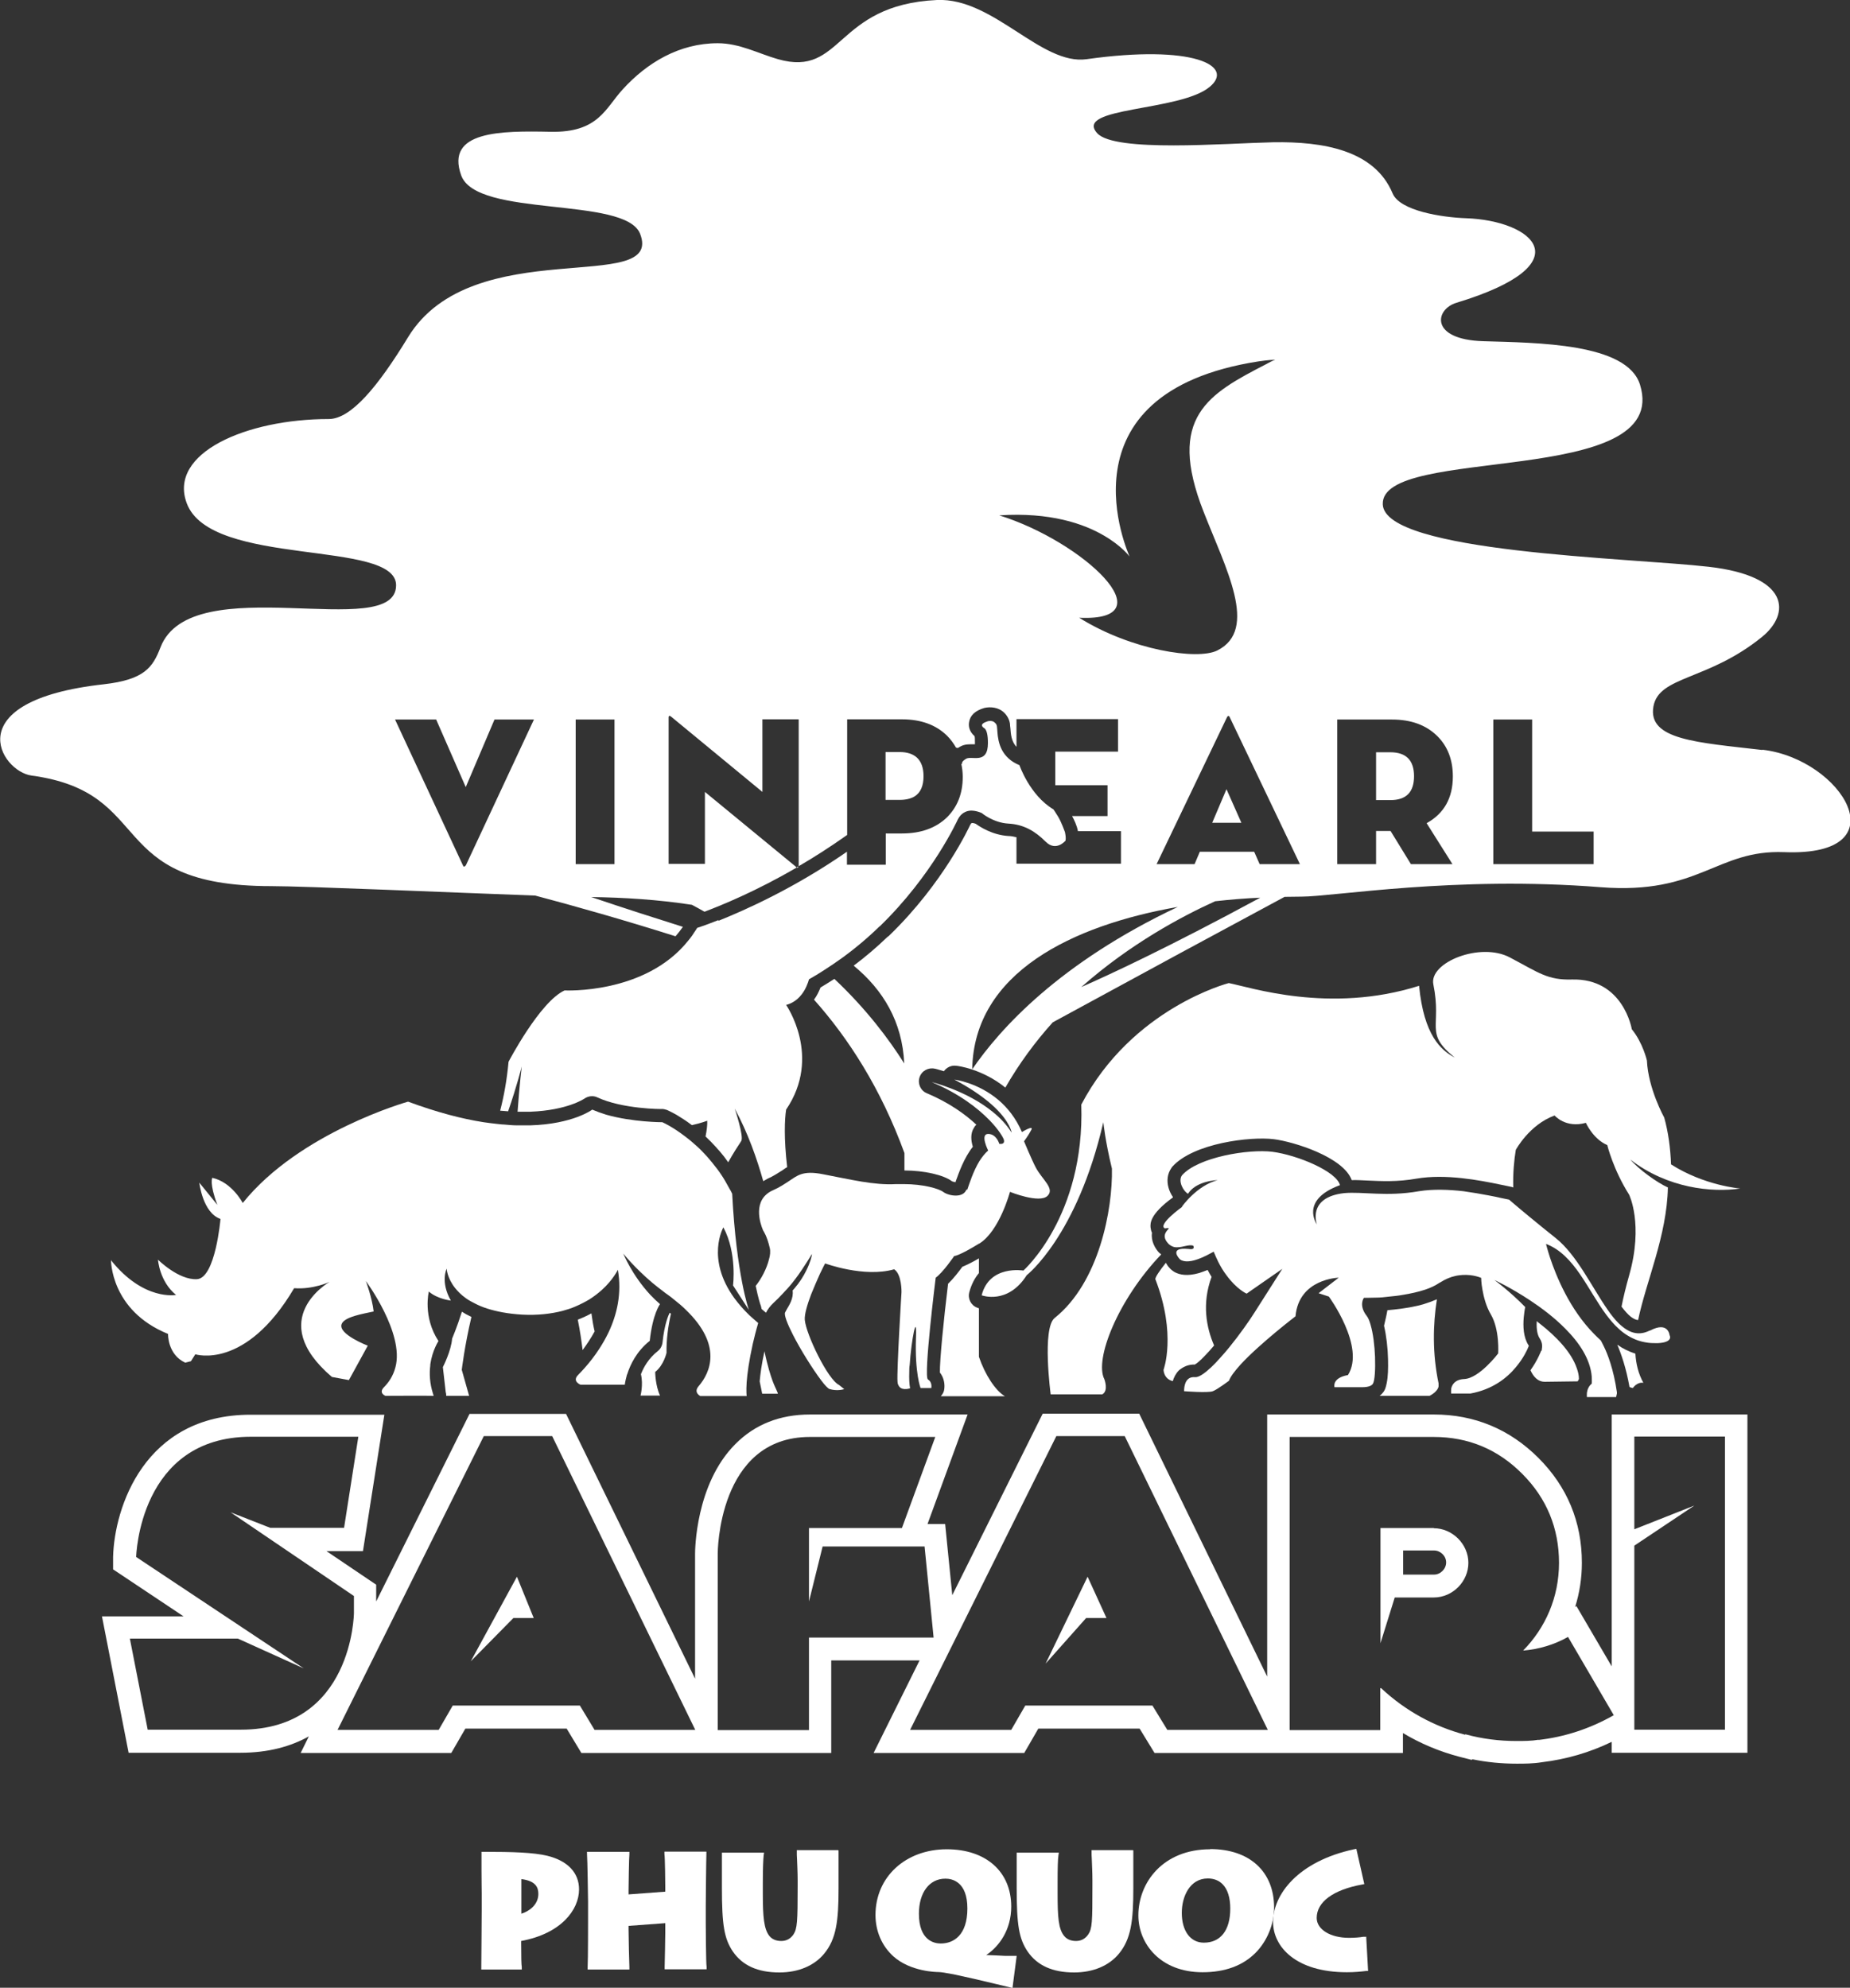
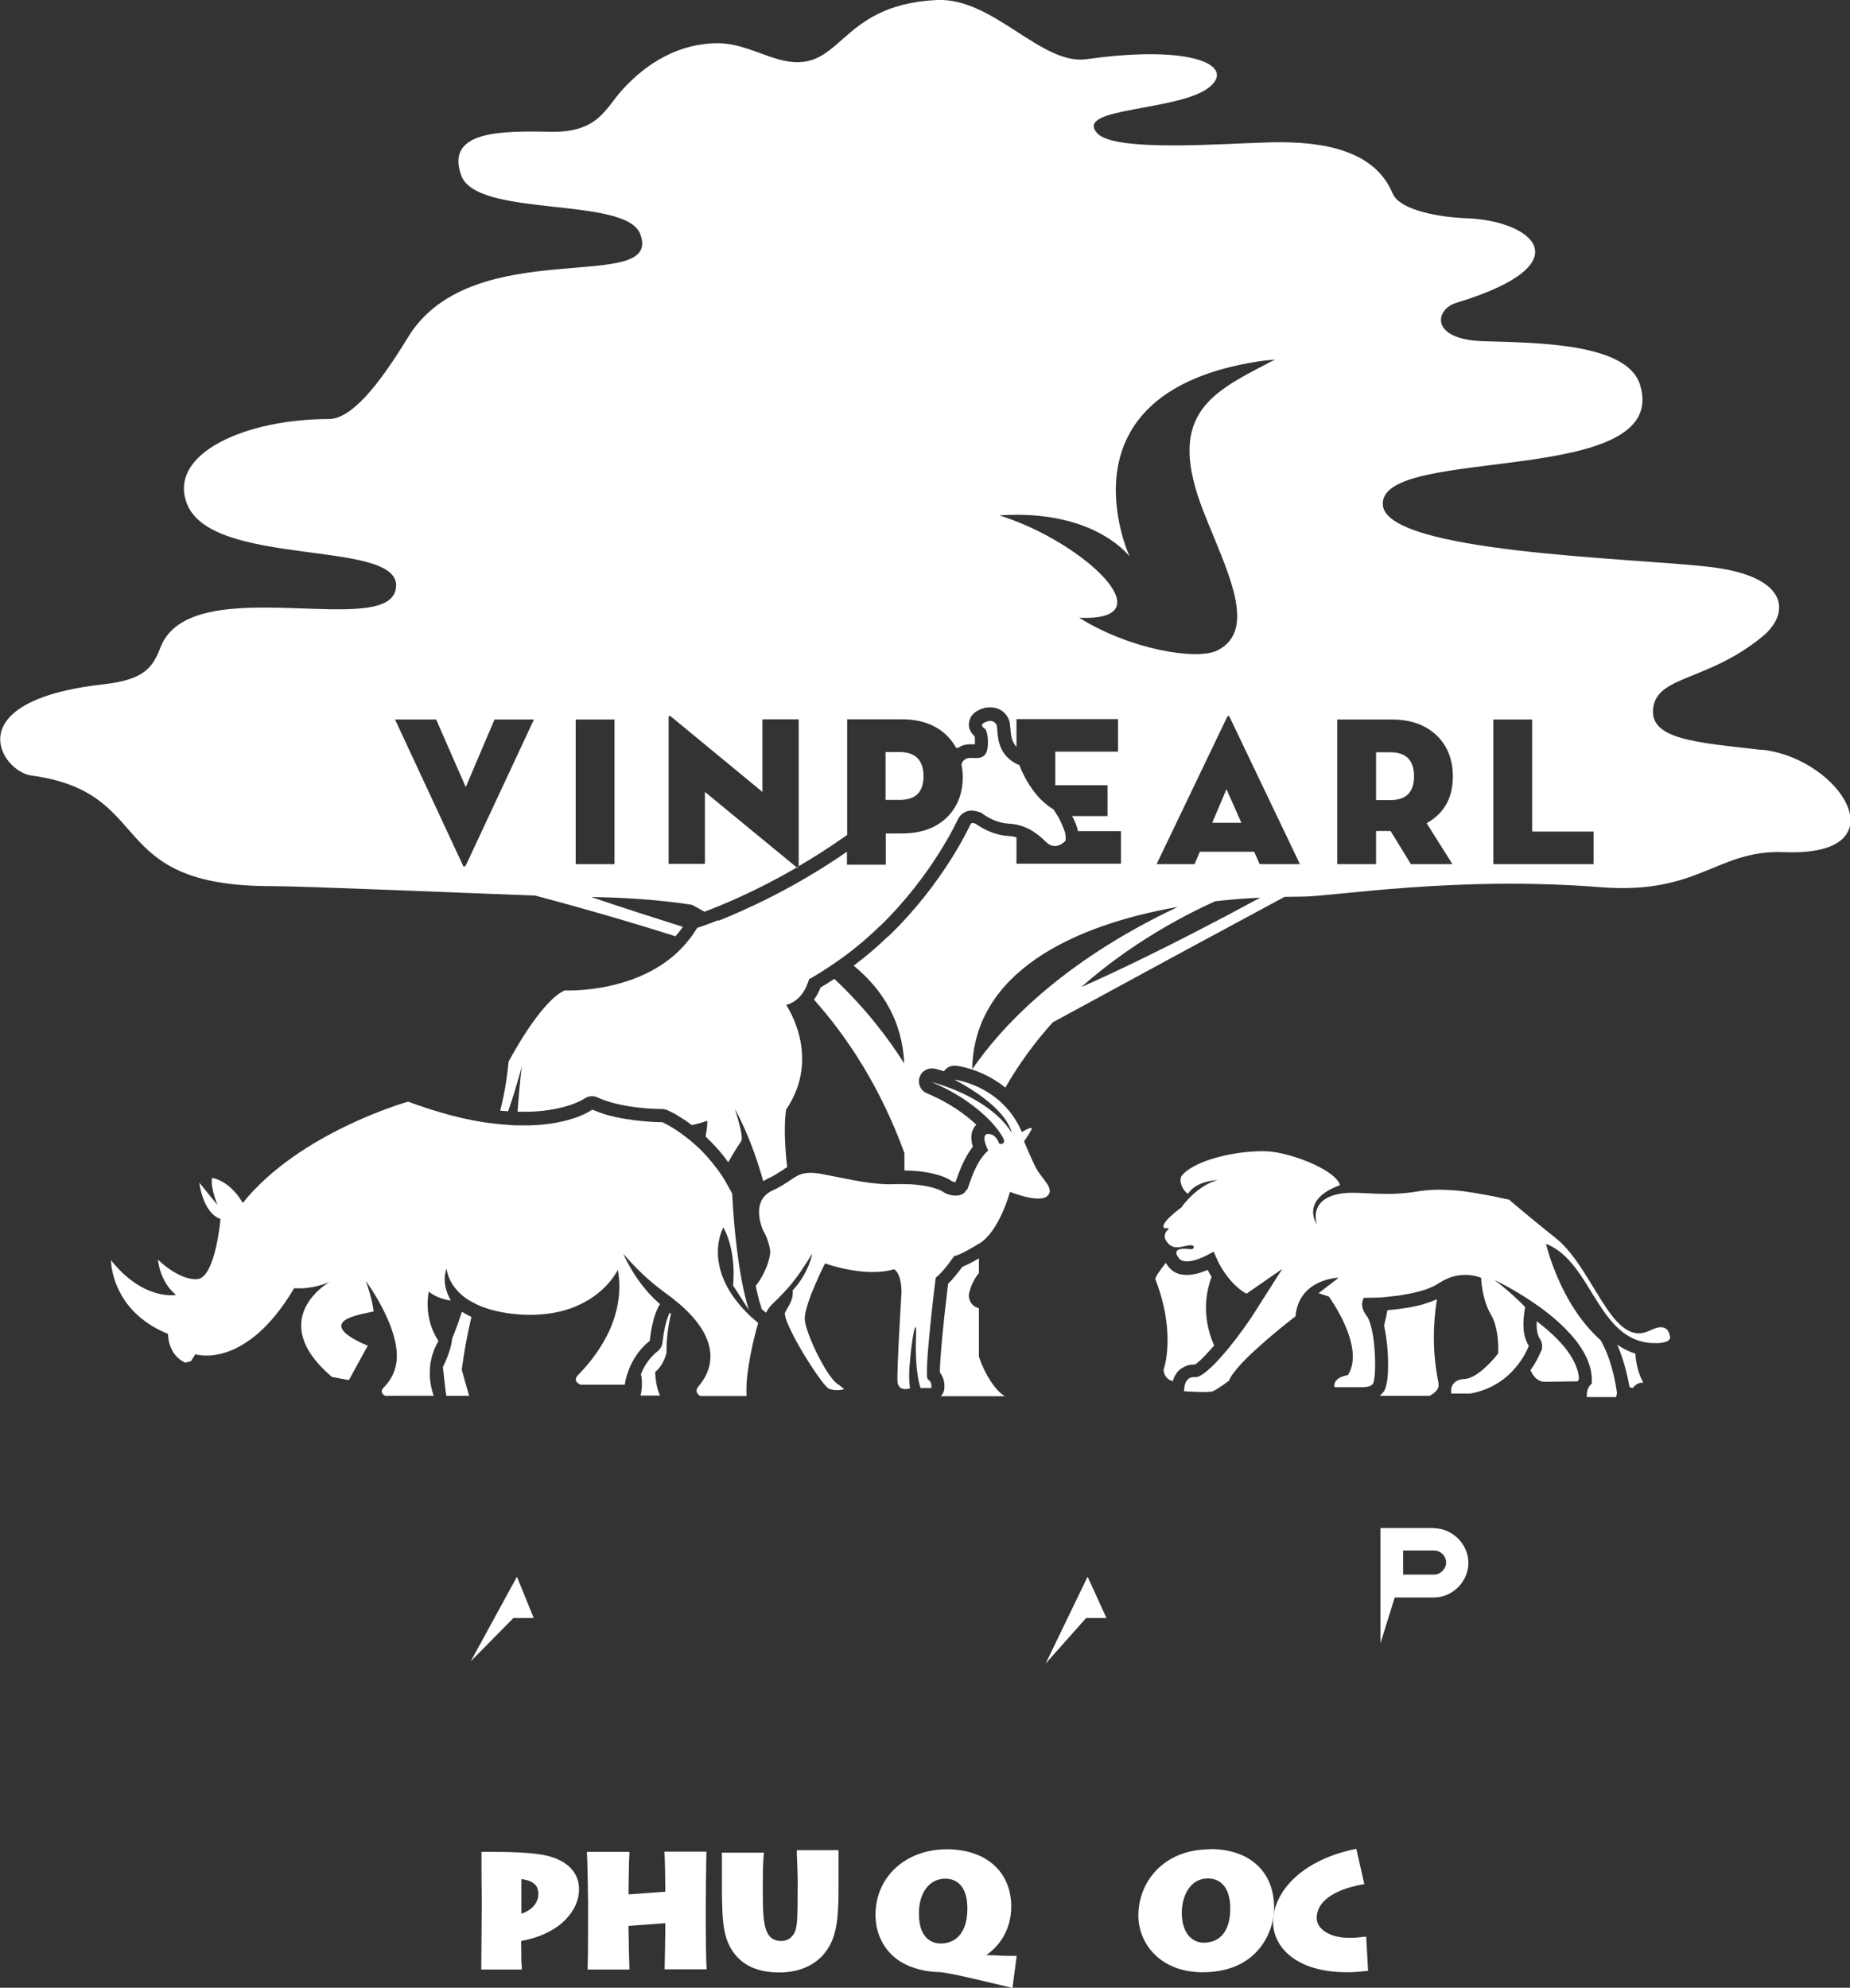
<svg xmlns="http://www.w3.org/2000/svg" id="Layer_2" data-name="Layer 2" viewBox="0 0 88.18 94.73">
  <rect x="0" y="0" width="88.18" height="94.73" fill="#333333" stroke="none" />
  <defs>
    <style>
      .cls-1 {
        fill: #fff;
      }
    </style>
  </defs>
  <g id="Layer_1-2" data-name="Layer 1">
    <g>
      <g>
        <polygon class="cls-1" points="49.84 79.28 51.77 77.11 52.74 77.11 51.84 75.14 49.84 79.28" />
        <polygon class="cls-1" points="22.44 79.17 24.47 77.11 25.44 77.11 24.64 75.14 22.44 79.17" />
-         <path class="cls-1" d="M76.82,79.41l-1.68-2.87-.06.04c.21-.67.32-1.38.32-2.1,0-1.95-.7-3.63-2.07-5-1.37-1.37-3.05-2.07-4.98-2.07h-7.95v12.49l-6.1-12.53h-4.6l-4.31,8.65-.34-3.39h-.84l1.91-5.22h-7.52c-1.42,0-2.62.47-3.55,1.41-1.91,1.91-1.92,5.1-1.92,5.23v5.95l-6.15-12.62h-4.6l-4.45,8.94v-.8l-2.37-1.6h1.74l1.02-6.5h-6.38c-5.06,0-6.49,4.43-6.55,6.78v.59s3.36,2.24,3.36,2.24h-3.89l1.27,6.5h5.33c1.33,0,2.4-.3,3.26-.78l-.39.79h7.18l.67-1.16h4.83l.7,1.16h11.91v-4.41h4.21l-2.19,4.41h7.18l.67-1.16h4.83l.71,1.16h11.84v-.95c.83.5,1.74.88,2.69,1.13l.59.15.03-.03c.68.14,1.38.21,2.11.21.37,0,.79,0,1.21-.07,1.16-.14,2.27-.46,3.32-.97v.52h6.47v-16.12h-6.47v12.01ZM11.48,82.43h-4.44l-.85-4.34h5.15l3.14,1.42-7.99-5.31s.13-5.73,5.47-5.73h5.12l-.68,4.34h-3.52l-1.89-.74,5.88,3.99v.81s-.05,5.56-5.39,5.56ZM28.34,82.44l-.7-1.16h-6.06l-.67,1.16h-4.82l6.97-14h3.26l6.82,14h-4.8ZM38.56,78.04v4.41h-4.35v-8.41s-.01-5.56,4.39-5.56h5.98l-1.59,4.34h-4.43v3.5l.65-2.62h4.86l.43,4.34h-5.95ZM55.64,82.44l-.71-1.16h-6.06l-.67,1.16h-4.82l6.97-14h3.26l6.82,14h-4.8ZM77.9,73.66l2.86-1.91-2.86,1.13v-4.42h4.32v13.97h-4.32v-8.78ZM73.34,82.91c-.35.06-.71.06-1.06.06-.81,0-1.63-.1-2.43-.32l-.02.02c-1.47-.39-2.85-1.14-4-2.22h-.04v2h-4.32v-13.97h6.87c1.65,0,3.06.59,4.22,1.76,1.16,1.16,1.75,2.59,1.75,4.24s-.65,3.1-1.71,4.18c.73-.06,1.47-.27,2.14-.65l2.18,3.73c-1.14.65-2.36,1.04-3.59,1.18Z" />
        <path class="cls-1" d="M68.35,72.82h-2.55v5.49l.68-2.18h1.86c.9,0,1.65-.76,1.65-1.65s-.76-1.65-1.65-1.65ZM68.35,75.04h-1.47v-1.15h1.47c.31,0,.58.26.58.57s-.27.58-.58.58Z" />
        <g>
          <path class="cls-1" d="M44.85,66.54c1.5,0,3.04,0,3.05,0-.45-.26-.95-1.03-1.24-1.88v-2.31s-.05-.02-.08-.03c-.3-.11-.46-.43-.38-.73.1-.38.26-.68.46-.92v-.7c-.36.21-.62.33-.79.4-.16.22-.42.56-.68.81-.21,1.71-.4,3.64-.39,4.23.2.25.25.58.2.84-.02.11-.08.2-.15.28Z" />
          <path class="cls-1" d="M73.46,64.37s-.16.44-.51.93c.12.27.33.56.7.55.55-.01,1.53-.02,1.53-.02,0,0,0,0,.02,0,.02-.04.04-.08.06-.11,0-.17-.04-.34-.1-.51-.26-.77-.98-1.52-1.79-2.15-.04-.03-.08-.06-.12-.1-.03.47.06.71.15.84.04.06.07.13.09.21.02.09.02.19,0,.29,0,.02,0,.04-.01.07Z" />
          <path class="cls-1" d="M66.03,66.17c-.03.09-.11.23-.27.35h2.38s.38-.18.43-.45c0,0,0-.01,0-.02,0-.04,0-.08,0-.12-.3-1.44-.27-2.8-.08-4.01-.21.09-.43.17-.66.24-.35.1-.71.16-1.06.21-.22.03-.44.05-.64.07-.04.24-.1.48-.16.74.11.48.18,1.06.19,1.6.01.43,0,.83-.06,1.12-.02.1-.04.19-.07.27Z" />
-           <path class="cls-1" d="M79.32,53.25s-.76-1.37-.82-2.71c0,0-.19-.84-.72-1.49,0,0-.4-2.44-2.86-2.37-1.15.03-1.55-.31-2.95-1.05-1.4-.75-3.86.23-3.65,1.28.42,2.06-.45,2.3,1.02,3.49-.66-.35-1.47-1.06-1.7-3.42-4.27,1.35-8.07.06-9.07-.13,0,0-4.61,1.18-7.03,5.79.17,5.32-2.76,7.91-2.76,7.91,0,0-1.62-.28-1.99,1.18,0,0,1.24.47,2.15-.96,0,0,2.4-1.86,3.65-7.29,0,0,.09.9.41,2.21.04,1.94-.61,5.43-2.73,7.12-.61.49-.19,3.64-.19,3.64h2.46c.31-.17.1-.72.1-.72-.49-.95.66-3.81,2.71-5.95-.03-.03-.07-.05-.1-.08-.07-.07-.19-.22-.27-.42-.06-.15-.1-.33-.07-.53-.04-.08-.06-.17-.07-.26-.01-.18-.05-.61,1.06-1.42,0,0,0-.01.01-.02-.1-.14-.17-.3-.21-.44-.1-.35-.05-.68.13-.94.01-.02.03-.04.04-.06,1-1.13,3.73-1.46,4.85-1.32.95.12,3.31.85,3.71,1.95.24-.01.49.01.75.02.67.03,1.43.07,2.33-.09,1.4-.24,3.03.08,3.99.28.05.01.1.02.15.03.15.03.28.06.38.08.03,0,.06.02.1.03-.02-.68.04-1.31.12-1.79,0,0,.64-1.2,1.85-1.64,0,0,.52.62,1.49.35,0,0,.34.77,1.02,1.06,0,0,.28,1.16,1.04,2.36,0,0,.7,1.41,0,3.86-.15.53-.27,1.02-.36,1.48.31.41.56.62.79.64.39-1.87,1.37-4.01,1.42-6.32-.5-.22-1.39-.86-1.79-1.33,1.77,1.37,3.89,1.58,5.24,1.38,0,0-1.7-.13-3.3-1.15-.03-.78-.13-1.54-.33-2.25Z" />
          <path class="cls-1" d="M55.07,60.96c1.02,2.64.39,4.32.39,4.32,0,0,0,.43.44.54.05-.17.14-.36.29-.51.03-.03.06-.05.09-.07.19-.14.42-.22.67-.21.11-.06.28-.21.47-.41.14-.14.29-.31.45-.5-.37-.85-.59-2-.12-3.27-.06-.1-.13-.21-.19-.33-.15.06-.28.11-.41.15-.56.16-.92.08-1.15-.04-.12-.07-.2-.14-.25-.2-.07-.07-.13-.16-.18-.25-.3.38-.53.71-.5.8Z" />
          <path class="cls-1" d="M77.09,64.09c.18.42.42,1.1.58,2.01.05.02.1.04.16.05,0,0,.19-.3.5-.25-.24-.44-.35-.9-.38-1.39-.31-.1-.6-.24-.85-.42Z" />
          <path class="cls-1" d="M5.29,60.03s-.04,2.42,2.72,3.54c0,0-.03.98.82,1.37l.27-.07.21-.33s2.39.78,4.71-3.15c.91.07,1.69-.3,1.69-.3,0,0-3.12,1.77.11,4.53l.81.15.9-1.64s-1.41-.54-1.25-1.02c.12-.36,1.04-.5,1.53-.61-.07-.64-.37-1.45-.37-1.45,0,0,1.84,2.48,1.41,4.1-.11.43-.33.74-.55.96-.27.28.07.41.07.41,0,0,2.07-.01,2.28,0,0,0,.02,0,.02,0-.01-.03-.02-.07-.03-.1-.16-.5-.18-.96-.13-1.35,0-.02,0-.03,0-.05.1-.68.39-1.11.39-1.11-.76-1.16-.46-2.36-.46-2.36.41.36,1.05.43,1.05.43-.51-.89-.2-1.52-.2-1.52,0,0,.02.44.4.92.13.16.29.33.52.49.12.09.27.17.43.25.17.09.36.17.58.24.44.14.99.25,1.66.29.76.04,1.39-.04,1.94-.18.21-.06.41-.12.59-.2.26-.11.49-.23.69-.35.22-.14.41-.29.57-.43.56-.5.78-.98.78-.98.2,1.14-.05,2.16-.45,3-.13.27-.28.53-.43.76-.23.36-.48.67-.71.93-.11.12-.21.23-.3.32-.31.31.11.47.11.47h2.11s.02-.17.09-.42c0-.03.02-.06.03-.09.14-.44.44-1.08,1.07-1.58.14-1.3.49-1.75.49-1.75-.16-.14-.32-.29-.46-.44-.89-.96-1.29-1.97-1.29-1.97,0,0,.5.64,1.38,1.39.17.14.36.29.56.44.05.04.1.08.15.11.13.09.24.18.35.27.19.15.37.3.52.45,1.78,1.7,1.19,3.01.63,3.66-.26.3.08.47.08.47h2.21s-.03-.21,0-.66c.03-.4.11-1.01.29-1.82.07-.3.15-.63.26-1-.15-.13-.29-.25-.42-.37-.29-.28-.52-.55-.72-.82-1.37-1.89-.52-3.37-.52-3.37.66,1.23.46,2.77.46,2.77l.15.23.6.93h0s0,0,0,0c0-.02-.15-.43-.32-1.32-.17-.89-.37-2.26-.47-4.21-.04-.09-.09-.18-.14-.26-.12-.22-.24-.44-.37-.63-.13-.2-.27-.38-.41-.55-.01-.01-.02-.03-.03-.04-.16-.2-.32-.38-.48-.54-.17-.18-.35-.33-.51-.47-.04-.03-.08-.07-.12-.1-.28-.22-.53-.4-.74-.53-.32-.2-.53-.29-.53-.29,0,0-1.43,0-2.68-.36-.23-.07-.45-.15-.66-.24,0,0-.91.69-2.96.75-.2,0-.4,0-.62,0-.2,0-.41-.02-.63-.04-.11,0-.22-.02-.34-.03-.2-.02-.41-.05-.63-.08-1.03-.16-2.22-.47-3.6-.98,0,0-5.17,1.45-7.88,4.83,0,0-.51-.99-1.45-1.2,0,0-.15.25.24,1.29l-.86-1.06s.16,1.44,1.01,1.73c0,0-.24,2.82-1.12,2.87-.88.05-1.86-.93-1.86-.93,0,0,.07,1.04.86,1.68,0,0-1.53.3-3.09-1.64Z" />
          <path class="cls-1" d="M66.27,35.85h-.68v2.28h.68c.76,0,1.13-.38,1.13-1.14s-.38-1.14-1.13-1.14Z" />
          <polygon class="cls-1" points="57.78 39.21 59.17 39.21 58.46 37.61 57.78 39.21" />
          <path class="cls-1" d="M38.05,41.29s-.06.03-.08.05c.05.03.08.01.08-.05Z" />
          <path class="cls-1" d="M56.34,57.52s-1.17.84-.82,1.02c.32-.04.16.01.06.17-.08.13-.13.31.12.57.03.03.06.05.09.07.1.07.22.1.33.09.26,0,.54-.14.75-.08.02.03.02.05.03.07,0,.05-.02.08-.06.09-.05.02-.13.01-.2,0-.96-.09-.42.47-.42.47,0,0,.05.07.18.1.18.05.52.04,1.13-.27.1-.05.2-.11.32-.17.07.18.15.34.22.49.12.24.25.45.38.62.5.69.97.89.97.89l1.7-1.18s-.78,1.22-1.33,2.09c-.24.38-.7,1.04-1.19,1.64-.14.17-.28.34-.43.5-.15.17-.3.33-.44.46-.02.02-.04.04-.07.06-.28.26-.53.42-.69.41-.24-.02-.36.08-.44.22-.1.2-.09.45-.09.45,0,0,1.14.09,1.37,0,.23-.09.77-.5.77-.5.07-.2.28-.47.55-.77.92-1,2.62-2.3,2.62-2.3.16-1.8,2.06-1.84,2.06-1.84l-.96.74.49.16s1.76,2.4.91,3.74c-.78.14-.64.58-.64.58h1.31c.36,0,.47-.1.51-.15,0-.01.01-.02.01-.02.09-.15.12-.68.1-1.28-.02-.53-.09-1.11-.21-1.52-.05-.18-.11-.33-.18-.42-.41-.52-.14-.87-.14-.87,0,0,.24,0,.59-.01.18,0,.4-.02.63-.05.2-.02.42-.04.63-.08.37-.06.74-.14,1.07-.25.24-.08.46-.18.64-.3.02-.02.05-.03.07-.04.25-.16.49-.26.72-.31.12-.03.24-.04.35-.05.53-.03.89.14.89.14,0,0,0,.24.06.56.06.35.18.81.4,1.18.43.73.35,1.86.35,1.86,0,0-.9,1.19-1.62,1.22-.44.02-.58.27-.62.46,0,.02,0,.03,0,.05-.01.1,0,.18,0,.18h.92c1.04-.19,1.73-.73,2.16-1.25.37-.44.55-.84.6-.97.01-.03.02-.05.02-.05,0-.01-.01-.03-.02-.04-.24-.38-.26-.89-.22-1.33.02-.18.04-.35.07-.48-.74-.76-1.47-1.29-1.47-1.29,0,0,.78.36,1.7.97.56.37,1.17.83,1.68,1.35.67.67,1.19,1.45,1.26,2.28,0,.11.01.23,0,.34-.16.13-.21.3-.23.44-.01.12,0,.2,0,.2h1.39l.04-.17v-.06c-.16-1.11-.45-1.84-.63-2.2-.08-.17-.14-.27-.14-.27-.11-.1-.21-.2-.31-.3-1.18-1.19-1.82-2.78-2.11-3.65-.13-.4-.19-.65-.19-.65,1.37.52,1.98,2.19,2.89,3.4.17.22.34.43.54.61.24.23.51.41.82.54.19.08.39.13.61.16.15.02.31.02.47.02.77-.04.56-.38.56-.38,0,0-.06-.67-.91-.23-.02,0-.04.02-.06.02-.23.11-.44.14-.64.11-.29-.04-.56-.22-.82-.47-.18-.18-.35-.39-.52-.64-.75-1.07-1.47-2.62-2.48-3.42-.45-.36-.87-.7-1.22-.99-.3-.25-.56-.46-.73-.61-.17-.14-.27-.23-.27-.23-.1-.02-.23-.05-.39-.08-.17-.04-.36-.08-.58-.12-.36-.07-.77-.14-1.2-.2-.7-.08-1.45-.11-2.13,0-1.54.27-2.67.01-3.56.09-1.78.2-1.3,1.49-1.3,1.49,0,0-.84-1.16,1.1-1.87-.16-.65-2.01-1.43-3.22-1.59-1.13-.14-3.54.25-4.31,1.12-.21.29.09.79.29.88.25-.42.88-.63,1.41-.65-1,.26-1.7,1.26-1.7,1.26Z" />
          <path class="cls-1" d="M43.6,37.95c.28-.18.42-.5.42-.96,0-.4-.11-.7-.32-.89-.19-.17-.46-.26-.81-.26h-.68v2.28h.68c.29,0,.53-.06.71-.17,0,0,0,0,0,0,0,0,0,0,0,0Z" />
-           <path class="cls-1" d="M28.34,63.44c-.06-.26-.11-.54-.15-.85-.2.11-.42.21-.65.3.11.54.18,1.04.23,1.45.2-.27.4-.57.58-.9Z" />
          <path class="cls-1" d="M22.02,62.5c-.25.79-.47,1.29-.47,1.29-.04.57-.42,1.32-.44,1.36,0,0,0,0,0,.01l.13,1.14s0,.01,0,.02c.02.06.03.13.03.2h1.09l-.35-1.24s.13-1.12.46-2.52c-.17-.08-.32-.16-.46-.25Z" />
          <path class="cls-1" d="M31.77,64.47c-.01-.61.07-1.24.21-1.86-.02-.02-.04-.04-.06-.05-.06.12-.25.54-.34,1.41-.02.17-.1.32-.23.42-.43.34-.67.76-.8,1.1.12.5-.02,1.02-.02,1.02h.93c-.23-.5-.23-1.13-.23-1.13.41-.32.54-.91.54-.91Z" />
          <path class="cls-1" d="M46.07,56.68c-.16.44-.85.31-1.1.13-.22-.17-.98-.38-1.89-.38-.12,0-.24,0-.37,0-1.06.06-2.16-.22-3.48-.47-.5-.1-.81-.08-1.05,0-.21.07-.37.19-.58.33-.2.13-.43.29-.77.44-.12.05-.22.12-.3.19-.69.6-.15,1.73-.15,1.73,0,0,.18.25.31.82.04.16.02.36-.04.56-.11.44-.37.93-.63,1.25.13.63.23.92.24.93.02.06.03.11.04.17.07.06.14.12.21.18.08-.16.2-.32.35-.46.16-.15.3-.29.43-.43.17-.18.33-.35.48-.54.2-.25.4-.53.61-.86.1-.16.21-.32.32-.51,0,.1-.08.41-.27.79-.13.27-.32.57-.57.86-.03.03-.05.06-.08.09.05.37-.15.68-.28.9-.03.06-.06.11-.08.15-.05.13.11.54.37,1.05.37.73.95,1.65,1.35,2.18.18.24.33.4.41.42.38.11.69,0,.69,0l-.25-.2c-.53-.25-1.57-2.41-1.63-3.1-.02-.27.12-.73.3-1.21.14-.35.3-.71.42-.98.14-.3.25-.5.25-.5,0,0,1.86.69,3.29.28.37.24.35,1.09.35,1.09,0,0-.23,3.73-.19,4.26,0,.12.05.2.1.26.17.18.5.06.5.06-.04-.19-.05-.47-.04-.78,0-.11,0-.22.02-.33.08-1.2.35-2.57.3-1.31-.06,1.72.22,2.41.22,2.41h.51s.06-.28-.16-.41c-.22-.13.37-4.85.37-4.85.35-.25.88-1.03.88-1.03,0,0,.22,0,1.18-.59,0,0,0,0,.01,0,.97-.59,1.47-2.47,1.47-2.47,0,0,1.41.57,1.79.19.36-.35-.26-.78-.56-1.35-.19-.36-.56-1.25-.56-1.25,0,0,.19-.25.34-.53.16-.28-.44.09-.44.09-.29-.67-.69-1.16-1.11-1.52-1-.85-2.11-.98-2.11-.98.92.49,1.52.94,1.93,1.33.74.71.8,1.2.8,1.2-.24-.38-.55-.71-.9-.99-1.25-1.02-2.91-1.42-2.91-1.42,1.31.55,2.19,1.24,2.74,1.8.45.46.67.84.7.95.06.25-.22.19-.22.19,0,0-.13-.47-.53-.47s0,.79,0,.79c-.16.14-.3.32-.42.51-.29.48-.47,1.05-.58,1.37Z" />
-           <path class="cls-1" d="M36.44,64.39c-.14.63-.2,1.1-.23,1.44.07.35.12.59.12.59h.75c-.06-.22-.25-.41-.53-1.53-.04-.17-.08-.33-.11-.49Z" />
          <path class="cls-1" d="M34.24,43.85c-.63.25-1.01.37-1.01.37-.03.05-.06.1-.09.14-.1.16-.21.32-.33.46-2.05,2.58-5.9,2.38-5.9,2.38-1.18.54-2.67,3.4-2.67,3.4-.08.87-.22,1.64-.4,2.33.13.01.26.02.38.03.42-1.21.65-2.14.65-2.14,0,0-.11.88-.2,2.16.22,0,.43,0,.62,0,1.75-.07,2.54-.61,2.56-.62.18-.13.43-.16.63-.06,1.18.55,3.05.56,3.07.55.08,0,.17.02.25.05.02.01.18.08.43.22.2.12.46.28.75.5.45-.1.73-.21.73-.21.01.19-.02.45-.08.75.17.16.34.33.51.52.05.06.1.12.16.18.14.16.28.34.41.53.24-.43.46-.77.62-1.01.14-.22-.31-1.55-.31-1.55.63,1.16,1.06,2.39,1.36,3.46.07-.04.14-.08.21-.12.14-.06.25-.12.35-.18,0,0,0,0,0,0,.14-.08.25-.16.37-.23.07-.05.14-.1.21-.14-.16-1.39-.12-2.27-.05-2.74,1.72-2.53,0-4.99,0-4.99.44-.11.71-.42.87-.69.16-.28.22-.53.22-.53.25-.14.48-.28.71-.43.3-.19.59-.39.87-.59.66-.48,1.26-.99,1.79-1.51,0,0,0,0,0,.01,2.53-2.45,3.72-5.09,3.72-5.09.16-.32.41-.42.63-.43.28,0,.52.12.52.12,0,0,.54.46,1.27.5.73.04,1.27.36,1.77.86.5.5.95-.05.95-.05h0s0,0,0,0c.02-.13,0-.27-.03-.41,0,0-.17-.48-.33-.74-.12-.2-.22-.34-.22-.34-1.13-.67-1.62-2.11-1.62-2.11,0,0,0,0-.01,0h0c-.21-.09-.37-.19-.5-.31-.58-.52-.52-1.27-.56-1.53-.01-.08-.05-.14-.09-.17-.12-.14-.34-.08-.34-.08-.45.14-.26.28-.15.35.08.08.15.27.15.69,0,1.04-.77.59-1.04.75-.27.16-.18.25-.18.25-.02,0-.03,0-.05-.02.04.2.07.41.07.63,0,.79-.25,1.43-.75,1.93-.53.51-1.24.77-2.15.77h-.77v1.49h-1.85v-.62c-2.51,1.74-4.85,2.78-6.12,3.29Z" />
          <path class="cls-1" d="M83.99,35.74c-3.1-.36-5.46-.48-5.18-2.07.26-1.47,2.6-1.22,5.18-3.32,1.35-1.1,1.34-2.9-2.55-3.34-3.76-.43-15.43-.67-15.53-2.97-.13-2.86,13.8-.76,12.26-5.71-.62-1.99-4.92-1.99-7.48-2.07-2.55-.08-2.3-1.52-1.27-1.83,6.1-1.85,3.65-3.92.46-4.03-1.15-.04-3.15-.35-3.5-1.18-.86-2.07-3.32-2.48-5.7-2.44-2.29.05-7.54.49-8.38-.43-1.15-1.26,3.95-1.03,5.36-2.21,1.22-1.01-.81-2.03-5.86-1.32C49.63,3.13,47.35-.12,44.66,0c-4.89.23-4.47,3.71-7.58,2.82-.94-.27-1.83-.76-2.87-.76-1.83,0-3.37.93-4.52,2.19-.84.91-1.16,2.08-3.45,2.03-2.38-.05-5.01-.04-4.26,2.07.72,2.05,7.82.99,8.53,2.79,1.16,2.97-7.99-.1-11.06,4.93-1.42,2.33-2.71,3.9-3.78,3.9-3.93,0-7.66,1.62-6.77,4.01,1.14,3.08,9.98,1.71,9.98,3.91,0,2.76-9.76-.85-11.23,2.96-.37.96-.77,1.54-2.7,1.76-7.05.78-4.92,4.15-3.45,4.35,5.99.81,3.39,5.27,11.43,5.27,1.58,0,8.74.31,12.58.45,1.82.48,4.19,1.15,6.69,1.94.12-.14.24-.29.35-.45-1.24-.39-2.71-.86-4.37-1.42,1.53.02,3.17.12,4.8.37.19.1.39.21.6.33.79-.3,2.45-.97,4.4-2.11-.02,0-.03-.02-.05-.04l-4.33-3.56v3.43h-1.73v-6.98c0-.09.05-.1.14-.02l4.33,3.57v-3.46h1.73v6.99s0,0,0,.01c.74-.43,1.52-.93,2.31-1.49v-5.51h2.61c.9,0,1.62.26,2.15.78.17.17.31.36.43.57.03,0,.05.01.08.02.03-.02.06-.04.1-.06.23-.14.48-.12.66-.12.02,0,.04,0,.06,0,0-.03,0-.06,0-.1,0-.15,0-.24-.02-.29-.26-.23-.29-.48-.26-.66.05-.33.29-.55.72-.68.29-.07.69-.04.96.23.14.14.24.32.27.52,0,.06.01.13.02.21.02.27.04.63.29.89v-1.32h4.84v1.55h-2.99v1.6h2.49v1.47h-1.69c.1.18.23.45.28.72h2.05v1.55h-4.98v-1.26c-.13-.03-.25-.06-.39-.06-.76-.05-1.34-.43-1.55-.58-.04-.02-.12-.04-.18-.04-.01,0-.04,0-.09.1-.04.08-1.26,2.75-3.84,5.25-.03.03-.06.06-.1.08-.52.5-1.06.96-1.61,1.37,1.4,1.15,2.32,2.67,2.41,4.66-.73-1.16-1.82-2.61-3.33-4.03-.22.14-.44.28-.66.41-.07.18-.17.39-.31.58,1.64,1.84,3.18,4.22,4.31,7.31v.83c.93,0,1.86.21,2.26.51.03.02.11.04.18.05v-.03c.16-.44.4-1.13.82-1.66-.09-.3-.12-.63.05-.9.03-.06.07-.11.12-.15-.5-.47-1.27-1.04-2.36-1.5-.3-.12-.45-.46-.35-.76.1-.31.42-.48.73-.41.03,0,.19.05.43.12.13-.18.35-.29.58-.26.07,0,1.25.15,2.35,1.04.66-1.15,1.43-2.19,2.26-3.11,4.39-2.39,8.16-4.43,11.05-5.98.27,0,.55-.01.81-.01,1.51,0,7.32-1,14.25-.45,4.73.37,5.52-1.8,8.76-1.67,5.62.22,2.75-4.43-1.03-4.88ZM22.19,41.25s-.04.05-.06.05c-.03,0-.05-.02-.06-.05l-3.24-6.96h1.96l1.41,3.22,1.37-3.22h1.88l-3.25,6.96ZM29.29,41.18h-1.85v-6.89h1.85v6.89ZM51.45,29.44c4.24.19.19-3.63-3.82-4.88,2.43-.16,4.03.4,5,.97.84.49,1.2.98,1.21.99-.02-.07-3.59-7.79,6.16-9.3.15-.02.5-.07.71-.07.03,0,.05,0,.07,0-.13.04-.3.13-.42.2-2.75,1.42-4.77,2.52-2.99,7.04,1.05,2.69,2.64,5.62.65,6.61-.94.47-4.1-.01-6.58-1.56ZM46.34,50.96c.08-4.61,4.78-6.86,9.8-7.74-5.64,2.66-8.48,5.81-9.8,7.74ZM51.54,47.04c2.33-2.06,4.79-3.37,6.38-4.09.72-.08,1.44-.14,2.15-.17-4.42,2.39-7.21,3.68-8.53,4.26ZM60.04,41.18l-.26-.59h-2.59l-.25.59h-1.81l3.36-7.01s.03-.05.06-.05.05.02.06.05l3.35,7.01h-1.91ZM69.24,41.18h-1.99l-.97-1.58h-.69v1.58h-1.85v-6.89h2.61c.9,0,1.62.26,2.15.78.5.49.75,1.14.75,1.93,0,1.03-.42,1.77-1.25,2.23l1.23,1.95ZM75.96,41.18h-4.78v-6.89h1.85v5.34h2.93v1.55Z" />
        </g>
      </g>
      <g>
        <path class="cls-1" d="M26.09,88.44c-.67-.16-1.66-.19-3.03-.19h-.11v.11c0,.05,0,.39,0,.77,0,.47.01.99.01,1.09v.84c0,.54-.02,2.38-.02,2.69v.11s1.93,0,1.93,0v-.12c-.02-.1-.03-.51-.03-1.13v-.11c1.9-.35,2.76-1.48,2.76-2.46,0-.79-.54-1.36-1.51-1.6ZM25.66,90.26c0,.51-.44.83-.81.94v-1.65c.71.09.81.42.81.71Z" />
        <path class="cls-1" d="M33.64,91.61v-.76c0-.18.02-2.3.03-2.49v-.12s-2,0-2,0v.12c.03.16.04,1.43.04,1.57v.22l-1.75.13v-.18c0-.17.02-1.6.04-1.73v-.12s-2.02,0-2.02,0v.12c.02.18.05,2.14.05,2.25v.82c0,.2,0,1.97-.02,2.3v.12s1.99,0,1.99,0v-.12c-.01-.17-.04-1.45-.04-1.79v-.17l1.75-.13v.46c0,.14-.02,1.37-.03,1.63v.11s2,0,2,0v-.12c-.03-.13-.04-1.97-.04-2.13Z" />
        <path class="cls-1" d="M39.95,88.17h-1.97v.11c0,.08,0,.19.01.31.01.29.03.65.03,1.02v.29c0,1.69-.02,2.01-.2,2.29-.14.2-.33.31-.58.31s-.43-.08-.56-.23c-.27-.33-.32-.92-.32-2.03v-.52c0-.67.02-1.11.04-1.3l.02-.13h-2.01v.11c0,.07,0,.22,0,.4,0,.25,0,.55,0,.76v.41c0,1.77.11,2.42.52,3.03.46.67,1.19,1,2.22,1,.9,0,1.66-.32,2.13-.89.58-.7.69-1.56.69-3.12v-.35c0-.39,0-.78,0-1.04v-.41Z" />
        <path class="cls-1" d="M47.01,93.17c.61-.41,1.19-1.19,1.19-2.31,0-1.66-1.2-2.73-3.07-2.73-1.97,0-3.4,1.32-3.4,3.13,0,.77.3,1.47.85,1.97.82.74,2.08.75,2.13.75.14,0,.38.04.75.11.62.13,1.31.29,1.97.45.24.06.48.11.71.17l.12.03.2-1.53h-.55c-.32-.02-.62-.03-.91-.04ZM45.07,89.53c.31,0,1.04.14,1.04,1.42s-.66,1.67-1.27,1.67c-.31,0-1.04-.14-1.04-1.42,0-1.01.5-1.67,1.26-1.67Z" />
-         <path class="cls-1" d="M54,88.17h-1.97v.11c0,.08,0,.19.01.31.01.29.03.65.03,1.02v.29c0,1.69-.01,2.01-.2,2.29-.14.2-.33.31-.58.31s-.43-.08-.56-.23c-.28-.33-.32-.91-.32-2.03v-.52c0-.67.01-1.11.04-1.3l.02-.13h-2.01v.11c0,.07,0,.22,0,.4,0,.25,0,.55,0,.76v.41c0,1.77.11,2.42.52,3.03.46.67,1.19,1,2.22,1,.9,0,1.66-.32,2.13-.89.58-.7.69-1.56.69-3.12v-.35c0-.39,0-.78,0-1.04v-.41Z" />
        <path class="cls-1" d="M57.68,88.13c-2.24,0-3.42,1.58-3.42,3.15,0,1.35,1.05,2.71,3.06,2.71,1.06,0,1.91-.31,2.52-.92.55-.55.89-1.36.89-2.16,0-1.72-1.17-2.79-3.05-2.79ZM58.64,90.96h0c0,1.03-.46,1.62-1.26,1.62-.64,0-1.05-.56-1.05-1.42,0-.79.39-1.64,1.24-1.64.28,0,.52.09.7.27.25.25.37.65.37,1.17Z" />
        <path class="cls-1" d="M65.14,92.3h-.16c-.18.03-.4.05-.68.05-.89,0-1.54-.4-1.54-.95,0-.76.79-1.34,2.16-1.59l.11-.02-.38-1.68-.11.02c-2.66.57-3.86,2.15-3.86,3.46,0,1.19,1.09,2.4,3.52,2.4.37,0,.66-.03.91-.06h.1s-.09-1.62-.09-1.62Z" />
      </g>
    </g>
  </g>
</svg>